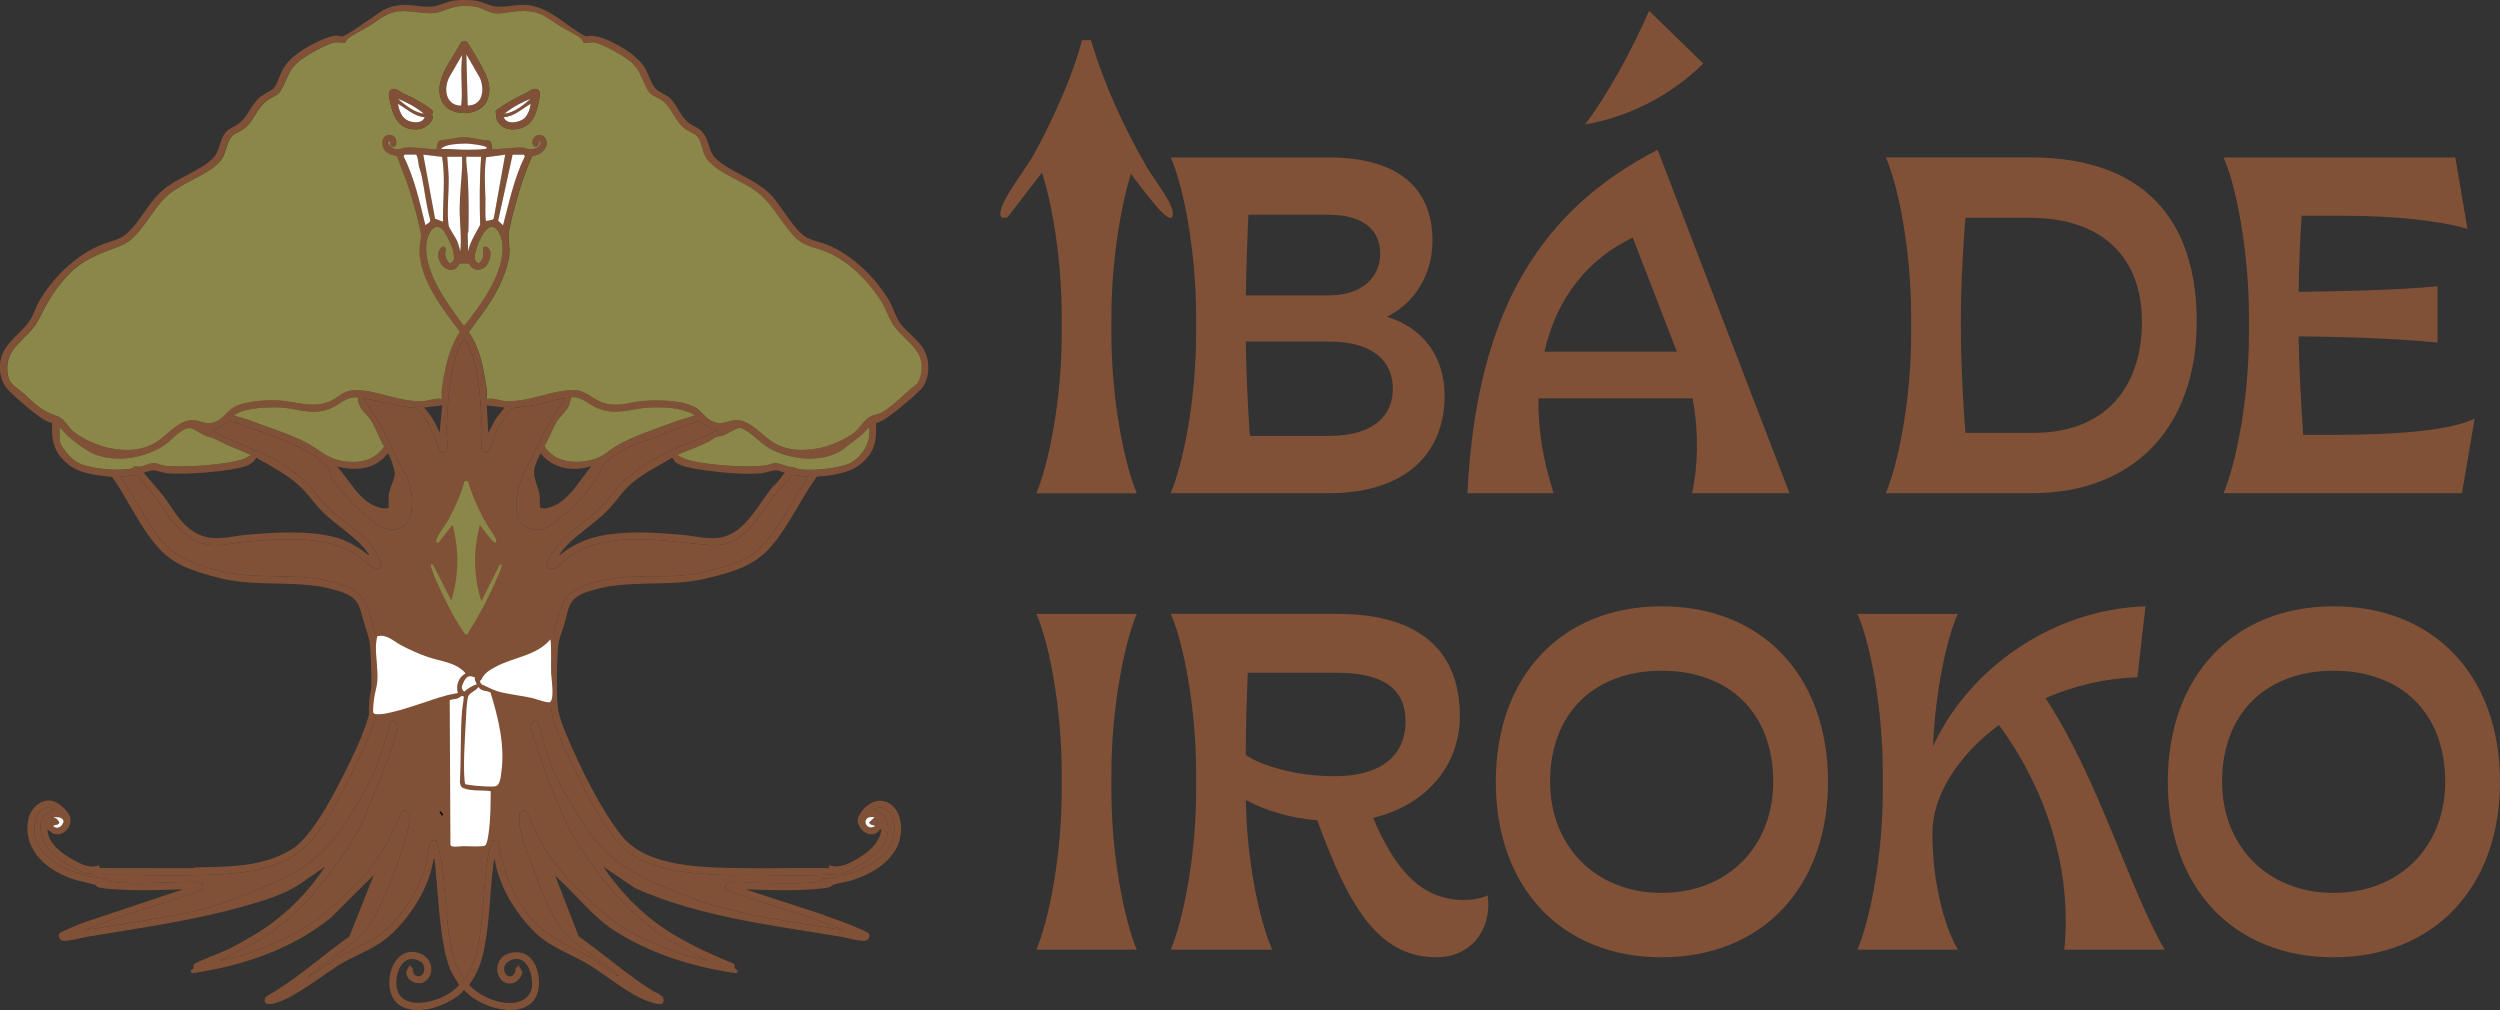
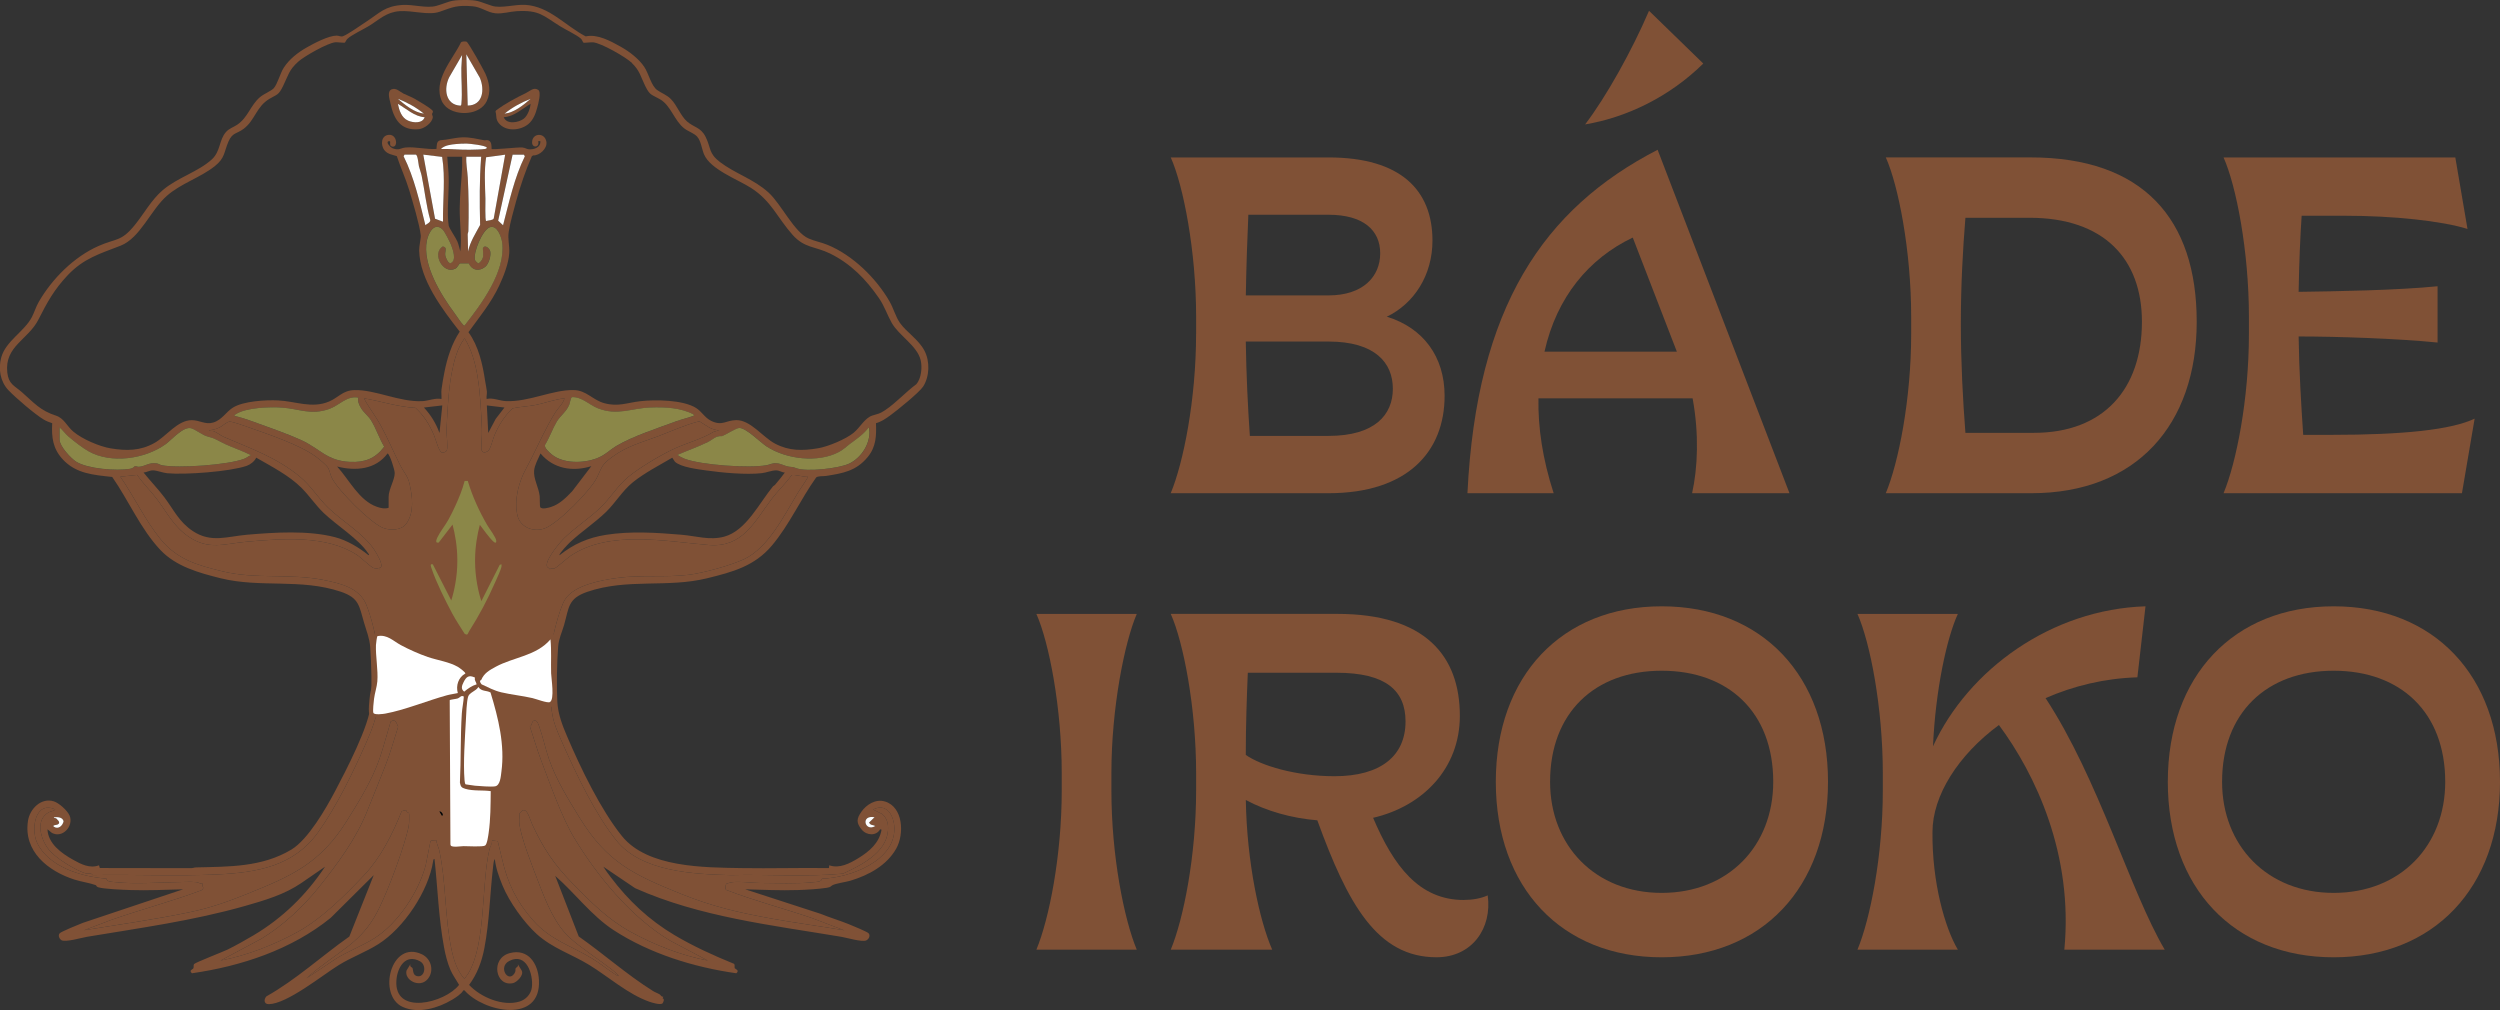
<svg xmlns="http://www.w3.org/2000/svg" width="4470" height="1806" viewBox="0 0 4470 1806" fill="none">
  <rect x="0" y="0" width="4470" height="1806" fill="#333333" stroke="none" />
  <g clip-path="url(#clip0_95_46)">
    <path d="M1199.59 177.158C1210.61 188.307 1216.86 207.061 1228.39 217.179C1240.83 228.07 1252.94 227.361 1261.58 244.632C1271.56 264.61 1266.67 274.019 1287.22 289.679C1314.61 310.559 1347.6 320.097 1374.15 344.264C1397.02 365.079 1419.89 415.153 1445.93 426.495C1456.49 431.071 1468.41 433.262 1479.05 437.58C1524.22 455.753 1566.74 497.384 1590.71 539.338C1597.54 551.196 1601.41 566.534 1609.14 577.425C1621.45 594.632 1642.45 606.941 1653.02 627.241C1662.88 646.123 1662.17 673.254 1650.51 691.234C1643.68 701.739 1603.21 734.541 1591.23 743.112C1583.43 748.655 1575.7 754.132 1566.23 756.646C1567.13 779.395 1566.48 798.857 1551.54 817.095C1531.11 842.035 1507.2 846.288 1476.86 850.993C1472.22 851.702 1462.81 850.8 1459.33 853.635C1431.3 893.011 1411.58 937.993 1380.4 975.178C1349.21 1012.36 1309.78 1022.74 1264.54 1033.89C1193.21 1051.54 1121.82 1033.63 1050.17 1058.18C1015.05 1070.23 1017.56 1086.35 1008.54 1117.6C1004.61 1131.2 999.197 1141.25 997.973 1156.27C995.782 1183.98 994.944 1226.9 996.491 1254.67C997.715 1276.91 1005.38 1296.56 1014.02 1316.74C1037.92 1372.8 1074.14 1448.07 1112.22 1495.12C1157.9 1551.44 1258.94 1550.99 1325.43 1552.15C1377.63 1553.05 1429.88 1551.38 1482.07 1552.15L1482.72 1547.13C1500.89 1553.63 1519.51 1543.71 1534.91 1534.3C1554.37 1522.31 1572.22 1507.23 1576.21 1483.39L1573.7 1482.74C1566.81 1494.99 1549.67 1494.15 1540.78 1483.39C1530.66 1471.08 1531.37 1463.93 1540.32 1451.23C1549.28 1438.54 1565.71 1428.1 1582.27 1433.06C1615.13 1442.98 1617 1491.44 1602.5 1517.22C1585.36 1547.64 1553.08 1564.78 1520.93 1574.58C1512.23 1577.22 1495.74 1579.22 1488.84 1582.57C1485.1 1584.37 1486.2 1586.18 1478.21 1587.4C1462.81 1589.79 1442.38 1590.88 1426.66 1591.4C1395.28 1592.49 1363.77 1590.82 1332.52 1590.11L1467.32 1633.93C1484.01 1640.76 1501.41 1645.85 1518.09 1652.62C1523.57 1654.81 1550.89 1666.09 1553.08 1668.73C1556.76 1673.11 1553.28 1679.62 1548.57 1681.56C1541.03 1684.71 1514.03 1676.66 1504.5 1675.05C1380.59 1654.3 1250.88 1639.54 1135.61 1588.05L1078.71 1549.64C1082.77 1556.08 1087.47 1562.33 1092.05 1568.46C1123.75 1610.41 1160.48 1644.95 1205.84 1671.89C1239.86 1692.06 1275.69 1708.37 1312.29 1723.25C1314.67 1725.25 1312.67 1729.31 1313.77 1731.24C1314.48 1732.47 1323.05 1734.85 1316.54 1740.2C1240.57 1729.44 1161.7 1705.08 1097.14 1663.06C1057.83 1637.48 1027.94 1596.81 992.754 1566.07L1034.77 1674.34C1079.87 1705.98 1120.85 1742.71 1167.63 1771.97C1171.17 1774.23 1176.2 1775.84 1180 1778.29C1181.48 1779.26 1182.19 1782.61 1185.99 1782.03L1184.71 1785.06C1188.51 1786.02 1186.57 1791.11 1184.71 1794.01C1180.78 1797.36 1166.08 1792.85 1161.12 1791.11C1123.36 1777.97 1087.6 1746.19 1053.77 1725.44C1022.39 1706.17 987.857 1695.54 959.892 1670.28C936.631 1649.21 910.728 1612.79 898.678 1583.73C892.493 1568.84 886.307 1551.7 884.76 1535.78C882.376 1539.46 882.118 1545.9 881.603 1550.28C875.933 1598.42 875.224 1647.4 866.074 1695.15C861.499 1719.13 853.38 1741.36 838.754 1761.02C859.437 1783.12 898.872 1799.81 928.898 1790.79C940.432 1787.31 949.711 1777.19 951.064 1764.95C953.642 1741.68 941.012 1702.5 910.599 1718.16C890.173 1728.6 908.021 1757.54 919.491 1740.97C922.841 1736.14 920.973 1735.11 922.004 1731.18C922.326 1729.95 927.674 1728.79 925.805 1723.96L932.764 1735.3C937.339 1743.42 924.13 1756.25 917.3 1757.8C885.856 1764.95 876.126 1713.39 911.63 1704.11C944.621 1695.54 962.083 1723.06 963.629 1752.38C967.817 1830.94 864.914 1810.12 830.377 1770.68H828.508C824.771 1777.39 814.977 1783.57 808.211 1787.63C783.275 1802.52 747.835 1813.09 719.935 1800.33C674.186 1779.45 698.994 1679.62 754.537 1706.37C771.225 1714.42 776.702 1736.08 764.846 1750.45C750.477 1767.72 722.255 1752.25 726.894 1735.24L733.853 1723.9C732.307 1729.05 736.495 1729.25 737.333 1730.53C739.072 1733.24 737.461 1742.91 744.871 1745.1C759.305 1749.42 764.009 1725.89 750.993 1718.81C724.961 1704.5 710.527 1729.76 708.788 1752.45C703.826 1816.89 796.162 1792.98 820.841 1760.95C815.621 1751.67 809.629 1743.94 805.312 1733.95C799.964 1721.45 796.355 1707.01 793.907 1693.61C784.241 1641.99 782.63 1587.92 776.896 1535.72C774.447 1536.23 774.641 1538.23 774.383 1540.1C766.071 1593.46 721.997 1659.52 676.248 1688.26C654.018 1702.24 628.308 1711.65 606.014 1725.38C576.824 1743.3 513.356 1795.04 480.558 1795.43C471.408 1795.56 471.602 1786.41 476.434 1781.45C529.851 1751.35 574.698 1709.65 624.635 1674.53L668.258 1564.72L591.258 1641.15C521.475 1697.73 431.652 1727.51 343.247 1740.2C336.996 1734.98 344.407 1733.43 345.631 1731.5C346.984 1729.31 345.502 1725.89 346.855 1723.9C348.659 1721.13 398.532 1701.92 406.715 1697.93C421.6 1690.58 438.869 1680.91 453.173 1672.41C505.366 1641.47 547.635 1600.1 581.142 1549.7L538.872 1578.77C508.781 1599.45 473.213 1609.83 438.418 1619.75C345.631 1646.24 250.331 1659.19 155.289 1675.05C146.333 1676.53 116.177 1685.42 109.669 1680.91C105.996 1678.33 103.354 1672.73 106.705 1668.73C109.089 1665.83 141.822 1652.49 148.008 1650.11L327.331 1590.11C296.145 1590.82 264.571 1592.49 233.191 1591.4C220.626 1590.95 185.316 1589.72 175.2 1586.31C171.978 1585.21 172.493 1583.02 171.011 1582.51C159.477 1578.45 145.237 1576.58 133.123 1572.71C86.021 1557.63 41.496 1522.25 50.066 1467.47C53.353 1446.2 73.585 1425.71 96.202 1432.8C105.61 1435.76 120.881 1449.49 124.618 1458.71C131.899 1476.75 111.989 1499.44 92.851 1489.25L84.861 1482.74C86.021 1508.65 109.991 1525.67 130.739 1537.27C144.722 1545.13 160.831 1553.44 177.004 1547.13L178.486 1552.02L340.605 1552.28C344.02 1552.54 347.242 1550.99 350.592 1550.93C409.422 1549.51 468.38 1550.61 520.83 1519.16C550.857 1501.11 582.688 1445.88 599.248 1414.43C618.707 1377.44 660.461 1297.72 663.168 1258.61C665.165 1229.35 664.07 1185.78 661.879 1156.33C660.783 1141.9 655.178 1127.53 651.118 1113.99C642.033 1083.38 642.613 1069.07 608.784 1057.8C537.197 1033.95 465.416 1051.61 394.086 1033.82C355.232 1024.09 314.766 1012.94 286.737 983.298C251.426 945.92 229.97 894.815 200.652 852.797C167.339 849.124 135.701 847.126 111.86 820.962C94.462 801.95 91.949 781.779 93.367 756.71C88.148 755.035 82.606 752.843 77.902 750.008C62.116 740.47 28.481 711.663 15.207 697.808C0.451 682.47 -3.415 659.527 2.191 639.227C10.374 609.454 43.623 592.956 57.154 566.663C61.536 558.156 64.307 548.489 69.332 539.725C93.238 498.351 132.415 459.04 176.424 439.706C208.126 425.786 216.503 432.36 240.601 402.844C257.612 382.028 270.435 357.475 291.183 339.817C317.344 317.584 354.909 306.95 378.944 284.846C394.473 270.539 391.444 250.368 404.138 235.932C409.679 229.616 418.12 227.103 424.306 222.914C443.572 209.703 447.761 188.372 464.772 173.743C471.408 168.007 485.584 162.401 489.644 157.567C496.28 149.769 500.855 131.467 507.17 121.414C517.028 105.818 532.88 93.638 548.731 84.68C562.069 77.14 587.134 63.865 601.954 63.671C605.82 63.671 609.557 66.185 613.295 64.767C622.445 61.287 645.577 44.789 655.306 38.473C678.761 23.2 687.911 11.02 719.162 8.893C738.75 7.54 762.913 15.402 780.118 10.504C803.379 3.866 802.605 0.129 829.41 -0C856.215 -0.129 855.442 2.706 879.541 10.375C895.908 15.531 920.522 7.54 939.337 8.7C982.444 11.406 1010.8 46.142 1047.27 65.089C1068.21 60.32 1092.24 73.66 1110.48 83.907C1125.36 92.285 1142.31 105.238 1151.91 119.545C1159.83 131.338 1164.34 153.249 1174.91 160.918C1182.77 166.654 1191.99 169.425 1199.66 177.223L1199.59 177.158ZM1130.13 112.714C1118.98 102.016 1075.1 77.011 1060.48 75.658C1057 75.336 1044.24 76.882 1043.4 76.367C1041.98 75.465 1041.02 71.082 1038.31 68.762C1030.26 61.931 1011.96 53.425 1001.84 47.109C970.91 27.904 964.531 17.658 924.001 19.978C911.243 20.751 899.065 24.94 886.178 23.78C871.358 22.491 860.533 12.373 844.553 11.149C816.91 8.958 810.144 12.566 786.11 21.009C766.328 27.969 737.397 18.302 714.329 19.978C690.617 21.718 678.374 34.929 659.817 46.336C650.023 52.329 628.115 62.705 621.091 69.471C618.836 71.662 617.612 75.594 616.516 76.302C615.743 76.818 602.921 75.271 599.441 75.594C585.845 76.818 543.898 100.598 533.137 110.329C515.998 125.796 515.482 135.012 506.075 153.958C497.891 170.392 496.023 168.329 481.976 176.578C458.199 190.627 456.202 214.73 435.776 230.196C423.404 239.541 415.607 236.577 408.391 253.332C400.143 272.601 402.463 282.461 383.97 297.155C357.616 318.035 323.787 327.701 298.206 350.257C269.404 375.648 250.653 425.657 215.536 439.32C178.55 453.755 149.554 461.811 120.816 492.358C96.266 518.458 84.475 540.434 68.624 571.56C50.453 607.327 7.926 619.056 13.016 665.908C15.336 687.11 25.774 689.494 39.37 701.417C60.763 720.17 71.846 734.09 99.939 743.112C114.631 747.817 119.463 761.866 130.868 771.532C146.461 784.873 177.713 798.341 197.945 801.693C226.426 806.333 250.653 806.268 276.298 791.961C297.562 780.039 317.215 751.297 342.989 751.232C356.843 751.232 367.152 759.739 381.263 755.486C397.243 750.717 404.138 736.152 417.218 728.354C436.098 717.141 475.146 714.885 497.054 715.917C528.434 717.399 557.687 730.997 588.552 717.85C605.176 710.761 612.779 698.065 633.592 697.485C671.093 696.519 713.556 718.946 754.666 717.27C766.135 716.819 778.184 711.083 789.332 713.403C789.783 707.925 788.687 701.803 789.396 696.39C790.62 686.852 792.747 674.93 794.68 665.07C799.706 639.807 807.76 614.481 822 592.956C790.878 552.936 750.606 500.542 749.446 447.633C749.253 440.157 752.797 425.786 752.346 421.146C750.477 402.328 737.526 359.473 731.598 339.753C725.67 320.032 716.198 299.539 709.497 279.174C701.571 276.532 693.323 275.823 687.589 268.863C680.114 259.777 681.081 241.99 695.385 241.088C710.527 240.057 712.074 264.997 700.862 262.032C694.032 260.228 700.798 251.27 695.192 252.43C688.748 253.783 697.963 263.708 702.473 265.319C714.136 269.508 715.811 264.61 725.476 263.708C743.003 262.161 762.656 267.574 780.44 266.286C781.084 260.228 780.053 252.688 787.141 250.819C800.415 249.981 813.237 246.05 826.575 245.599C840.622 245.083 852.478 248.434 866.01 250.819C868.265 251.205 870.069 249.788 873.291 251.012C879.283 253.268 878.768 261.001 878.961 266.286C880.83 268.283 925.419 262.934 933.924 263.708C938.757 264.159 942.108 266.672 945.201 266.93C954.608 267.832 967.173 263.708 966.077 252.365H962.276C965.304 264.094 951.322 265.319 951.386 254.492C951.386 237.801 974.067 235.996 976.967 253.59C978.9 265.383 964.724 278.594 953.126 277.886L950.871 279.432C939.273 306.112 930.187 332.857 922.519 360.955C918.138 377.066 912.274 397.624 909.697 413.8C907.377 428.106 911.372 438.482 910.534 452.531C909.375 471.284 900.611 493.453 892.686 510.467C878.381 541.336 857.311 566.598 837.594 593.987C855.636 618.541 862.981 651.407 867.427 681.245C868.329 687.045 870.005 694.457 870.52 699.612C870.971 703.865 869.425 708.828 870.069 713.339C881.474 710.697 893.072 716.69 904.735 717.206C945.909 718.881 988.114 696.648 1025.81 697.421C1048.49 697.872 1059.57 715.143 1080.39 720.879C1105.26 727.71 1121.3 720.041 1144.89 717.334C1171.75 714.241 1221.5 714.821 1244.76 729.579C1254.75 735.895 1259.97 746.657 1271.24 752.328C1291.35 762.446 1297.98 751.361 1316.48 751.168C1342.12 750.975 1363.64 781.521 1385.74 793.186C1410.94 806.526 1434.97 806.139 1462.68 801.499C1480.72 798.47 1511.84 785.453 1526.08 773.981C1537.62 764.701 1546.06 747.495 1559.59 743.048C1570.61 739.439 1572.16 740.406 1582.72 733.317C1602.76 719.848 1619.13 701.159 1638.52 686.852C1647.29 676.541 1649.28 656.627 1646.13 643.867C1639.75 617.896 1607.34 600.238 1594.26 577.038C1585.88 562.151 1581.82 547.909 1571.45 532.894C1548.31 499.318 1521.19 471.542 1484.27 453.369C1457.59 440.222 1438.71 444.153 1416.93 419.664C1390 389.439 1379.11 359.086 1342.77 335.95C1318.6 320.548 1270.28 303.083 1258.81 275.952C1254.68 266.286 1253.52 252.043 1246.37 244.181C1240.76 237.994 1230.13 234.901 1223.24 229.423C1205.39 215.31 1199.53 188.758 1180.32 177.61C1164.8 168.587 1162.28 171.423 1153.26 152.927C1145.27 136.558 1144.11 126.505 1129.74 112.649L1130.13 112.714ZM870.456 263.901C867.814 260.099 840.364 257.005 834.501 256.812C829.539 256.683 820.518 257.07 815.557 257.586C806.472 258.488 794.873 259.712 788.365 266.414C805.892 266.028 823.225 268.154 840.815 267.768C847.517 267.639 861.564 267.381 867.234 266.414C868.716 266.157 870.198 265.641 870.456 263.966V263.901ZM743.518 276.468H723.286L721.546 279.432C740.876 318.292 750.22 360.826 760.529 402.78C763.622 399.88 769.486 398.204 769.292 393.5C761.882 367.528 759.305 340.461 753.828 314.168C752.733 308.884 750.348 303.019 748.995 297.412C748.029 293.352 747.062 277.628 743.454 276.532L743.518 276.468ZM790.556 280.592L756.792 276.532L777.862 391.179L792.102 396.528C791.523 357.99 796.677 318.679 790.556 280.657V280.592ZM903.253 276.532L869.103 281.172C865.43 305.919 867.169 330.73 867.878 355.413C868.072 361.148 866.847 393.628 869.167 395.24C872.775 393.886 881.216 394.08 882.763 390.599L903.189 276.532H903.253ZM936.695 276.468H916.462L890.624 394.595L899.387 402.715C910.341 360.955 919.298 318.357 938.37 279.368L936.631 276.403L936.695 276.468ZM826.253 280.27H799.706C800.543 292.579 801.961 305.21 802.283 317.455C802.928 342.008 798.61 381.126 802.283 403.36C803.121 408.257 814.913 424.884 817.877 431.973C820.132 437.515 821.292 443.831 823.096 449.502C825.738 424.046 821.807 398.462 821.936 373.071C822.065 347.679 825.415 322.546 826.318 297.348C826.511 291.677 826.06 285.941 826.318 280.27H826.253ZM860.339 280.27H833.792C833.019 292.708 835.725 305.146 836.369 317.455C838.109 349.806 838.367 380.868 837.465 413.284C837.465 415.282 836.047 417.537 836.241 419.793L836.949 449.566C840.558 432.231 850.287 417.602 858.471 402.2C857.44 361.728 857.182 320.806 860.339 280.27ZM791.716 410.771C776.702 395.626 765.877 416.7 763.171 429.975C754.472 472.895 788.494 527.351 813.044 560.476C816.588 565.245 824.062 576.974 827.477 580.132C828.379 580.969 828.959 582.323 830.506 582C860.533 544.042 904.284 485.075 897.841 433.971C896.616 424.304 889.271 401.62 875.804 406.195C862.337 410.771 845.39 452.08 849.192 464.969C849.643 466.515 854.089 471.091 855.7 470.833C859.502 468.127 862.53 464.324 863.497 459.62C864.463 454.915 862.917 443.831 863.368 443.122C867.234 436.806 875.159 444.218 876.384 449.115C878.381 456.849 873.742 472.315 867.234 477.213C856.022 485.72 844.166 483.529 837.916 470.898H822.967C820.261 471.155 818.779 477.922 813.624 480.435C792.102 491.069 771.612 453.175 791.394 440.544C800.479 441.962 795.131 449.051 795.969 456.204C796.42 459.749 801.446 472.251 805.956 470.253C816.652 465.484 809.564 445.829 806.536 438.031C804.41 432.617 795.195 414.251 791.587 410.642L791.716 410.771ZM872.518 806.462C867.169 809.813 862.723 810.264 860.597 803.562C860.597 791.446 862.144 779.395 861.628 767.15C860.404 737.312 858.728 701.932 853.767 672.674C849.772 649.152 843.264 625.307 830.635 604.878C817.748 621.892 811.691 645.672 807.696 666.552C801.574 698.517 799.964 735.701 798.417 768.375C798.031 776.881 801.446 799.63 798.804 805.366C797.515 808.137 792.296 810.006 789.912 809.039C784.499 806.977 778.958 785.259 776.38 779.137C768.326 759.868 758.403 743.435 742.874 729.257C711.301 727.517 681.596 717.463 650.732 712.179C659.43 728.677 670.9 742.919 679.985 759.288C693.452 783.648 703.633 808.202 716.133 833.013C722.061 844.677 728.956 850.606 732.242 864.913C737.59 888.306 741.005 915.889 726.507 936.318C717.938 948.433 697.64 948.885 684.882 943.858C662.33 934.9 604.403 876.706 593.449 854.666C590.678 848.995 589.518 842.228 587.005 837.137C584.492 832.046 570.123 820.382 564.775 816.45C535.715 795.119 479.527 776.366 444.281 763.928C437.387 761.479 417.283 754.261 411.226 753.875C405.813 753.552 398.468 761.415 392.733 764.186C386.998 766.957 380.426 769.084 374.176 769.019C374.755 771.275 379.266 770.05 381.779 770.888C387.063 772.628 394.666 778.815 400.401 781.264C449.114 802.337 494.09 817.546 536.359 852.411C555.754 868.393 568.899 890.562 586.941 907.962C611.877 932 650.023 954.04 668.902 982.589C672.962 988.711 683.658 1006.24 681.725 1012.88C680.372 1017.52 675.604 1013.26 678.503 1017.84C675.088 1015.91 670.642 1016.81 667.678 1015.46C661.299 1012.56 645.963 997.218 637.973 991.998C582.946 956.424 504.593 963.062 441.704 968.54C401.625 972.02 373.209 984.587 336.352 958.938C309.934 940.571 298.593 916.147 279.971 891.593C268.953 877.093 255.421 864.397 245.37 849.124L215.085 852.346C240.472 888.693 258.965 929.551 287.124 964.094C316.828 1000.5 353.299 1010.69 397.63 1021.51C457.877 1036.27 518.446 1024.8 579.015 1037.11C607.689 1042.91 642.097 1050.64 654.533 1080.29C662.91 1100.14 673.606 1141.06 674.701 1162.33C676.119 1190.75 677.923 1230.51 675.926 1258.41C674.25 1282.06 663.748 1307.46 654.276 1328.98C631.337 1381.05 602.083 1441.37 569.157 1487.58C525.534 1548.74 460.068 1560.08 388.738 1563.49C314.702 1567.04 239.699 1563.24 165.405 1564.65C163.344 1560.08 158.06 1563.04 153.098 1561.56C134.992 1556.21 99.424 1534.11 87.568 1519.48C72.812 1501.3 61.922 1465.28 87.89 1452.07C91.24 1450.33 96.589 1450.26 98.844 1447.24C62.889 1431.19 55.028 1481.65 65.982 1505.94C85.699 1549.7 146.268 1567.94 190.277 1570.91C190.729 1577.16 201.167 1576.71 206.773 1577.29C242.792 1581.09 280.487 1577.8 316.57 1577.29C326.687 1577.16 341.185 1576.19 350.786 1577.29C355.425 1577.8 358.002 1580.7 362.706 1579.93C359.42 1586.44 367.797 1586.18 360.064 1591.85C306.776 1611.83 251.298 1626.33 197.559 1645.27L150.521 1663.25C213.281 1653.01 276.492 1644.11 338.736 1631.1C376.109 1623.3 406.973 1612.34 442.219 1598.17C522.183 1566.01 572.765 1543.39 620.06 1467.86C641.904 1432.93 665.358 1394.91 678.761 1356.05C686.171 1334.46 691.841 1312.1 698.543 1290.25C707.499 1284.26 708.788 1292.89 711.881 1299.53C704.599 1322.66 697.898 1346.32 689.071 1368.87C678.503 1395.87 667.356 1423.07 656.595 1450.07C636.685 1499.82 604.145 1543.58 571.025 1585.21C542.545 1620.91 506.977 1654.17 467.929 1678.14L394.279 1717.52C441.961 1708.3 490.288 1689.35 532.751 1665.96C575.214 1642.57 616.774 1601.19 650.603 1565.3C680.952 1533.01 701.184 1492.6 717.68 1451.81C717.809 1449.43 725.734 1448.46 726.185 1448.72C726.636 1449.04 726.83 1450.91 727.603 1451.68C728.827 1452.84 731.147 1453.36 731.405 1454.39C731.984 1456.64 731.662 1468.89 731.405 1471.85C730.889 1478.3 728.505 1487.32 726.765 1493.7C715.811 1532.56 696.03 1585.99 678.632 1622.4C651.312 1679.56 617.483 1693.99 569.93 1730.86C562.52 1736.59 555.045 1742.52 548.344 1749.03L600.279 1714.49C622.38 1700.63 647.381 1691.42 669.482 1677.56C711.301 1651.33 748.802 1594.56 761.174 1547L769.55 1504.85C771.225 1500.27 777.218 1504.85 780.633 1502.72C780.311 1509.1 783.919 1513.74 785.337 1520.19C797.902 1577.09 794.938 1641.41 807.76 1699.86C811.691 1717.65 818.134 1736.72 830.506 1750.32C832.568 1746.71 835.596 1743.42 837.723 1739.88C869.231 1685.94 860.404 1581.73 874.966 1519.41C876.384 1513.36 880.314 1508.27 879.219 1502.79L889.979 1504.01C892.557 1514.84 895.328 1525.73 897.841 1536.56C907.828 1579.61 923.55 1611.96 953.062 1645.53C984.184 1680.85 1020.72 1690.64 1058.93 1713.91C1072.59 1722.22 1085.15 1732.6 1098.56 1741.23C1100.81 1742.71 1103.9 1744.84 1106.55 1745.23C1103.2 1740.97 1098.11 1736.66 1093.79 1733.37C1070.27 1715.2 1042.56 1697.6 1020.4 1678.27C992.496 1653.91 976.001 1611.96 962.856 1577.61C953.126 1552.09 930.316 1495.38 928.447 1470.56C928.061 1464.89 929.607 1459.67 928.447 1454.32C933.087 1451.88 933.409 1446.2 939.466 1449.49C944.298 1452.13 949.26 1469.08 951.966 1474.88C972.006 1517.8 990.563 1545.64 1023.62 1579.41C1056.67 1613.18 1086.44 1643.53 1127.17 1665.96C1169.63 1689.35 1218.02 1708.3 1265.64 1717.52L1198.3 1681.94C1128.84 1640.63 1067.63 1566.2 1026.39 1497.7C1004.29 1460.96 983.217 1400.9 967.56 1359.53C960.021 1339.61 954.221 1318.99 947.391 1298.82C952.417 1297.27 949.647 1287.99 956.606 1288.38C960.987 1288.64 963.049 1295.98 964.338 1299.59C970.91 1318.15 975.227 1339.03 981.8 1357.92C994.493 1394.46 1016.14 1429.38 1036.51 1462.38C1085.54 1541.97 1133.54 1564.27 1217.63 1598.23C1274.14 1621.04 1321.57 1632 1381.49 1642.76C1423.95 1650.43 1466.8 1656.1 1509.33 1663.32L1451.21 1641.28C1400.76 1624.07 1348.69 1610.47 1299.08 1591.4C1295.28 1590.43 1297.73 1581.15 1298.69 1580.19C1299.08 1579.8 1307.71 1577.54 1309.13 1577.35C1324.66 1575.67 1342.83 1578.57 1358.42 1578.77C1388.58 1579.03 1423.63 1580.57 1453.14 1577.48C1458.75 1576.9 1469.19 1577.35 1469.64 1571.1C1519.51 1569.81 1603.86 1538.62 1598.96 1477.14C1597.28 1456.26 1583.95 1435.57 1561.14 1447.43L1577.57 1455.61C1586.72 1463.93 1588.72 1473.85 1587.62 1485.9C1584.14 1525.41 1538.58 1547.58 1507.2 1562.08C1441.29 1568.39 1373.18 1562.98 1306.68 1564.78C1240.44 1563.04 1147.14 1558.85 1102.16 1502.85C1064.21 1455.61 1031.35 1386.34 1006.54 1330.72C1001 1318.28 994.558 1303.91 990.692 1290.96C980.704 1257.45 983.153 1196.29 985.537 1160.07C986.826 1140.8 1000.29 1088.34 1010.02 1072.3C1025.94 1046.07 1076.07 1037.04 1104.81 1033.24C1146.5 1027.7 1188.89 1032.79 1230.78 1027.83C1256.74 1024.8 1306.68 1010.94 1330.33 999.86C1373.57 979.56 1401.79 922.333 1425.5 882.893C1431.69 872.582 1439.03 862.98 1444.96 852.475C1438.84 853.635 1418.93 847.32 1415.26 849.833C1404.49 864.977 1390.45 877.866 1379.37 892.624C1348.82 933.224 1327.62 979.625 1267.05 974.469C1188.89 967.831 1089.92 947.66 1020.78 993.416C1013.7 998.056 996.491 1014.3 991.272 1016.36C989.21 1017.2 985.73 1014.62 983.346 1017.9C980.189 1013.91 976.516 1015 977.934 1007.53C980.253 995.478 1000.16 970.538 1009.25 961.709C1028.97 942.698 1053.97 926.522 1073.75 907.447C1091.47 890.369 1104.81 867.877 1123.62 852.475C1143.53 836.235 1179.16 814.968 1202.43 803.755C1225.69 792.541 1252.94 785.968 1275.75 772.241L1285.87 769.084C1271.82 769.47 1261.71 759.739 1250.43 753.23C1225.04 759.61 1201.52 770.566 1177.23 779.781C1148.17 790.801 1120.98 797.633 1095.27 816.579C1075.81 830.886 1077.29 833.142 1067.63 853.313C1056.48 876.577 997.586 936.382 973.552 944.889C953.448 952.042 929.8 942.762 925.032 920.98C918.911 893.269 927.61 861.626 940.754 837.588C954.608 812.197 966.851 783.841 981.091 757.87C984.764 751.103 989.081 743.563 993.14 737.055C998.037 729.257 1006.54 722.168 1009.38 712.243C990.821 714.112 973.552 721.137 955.317 724.488C942.494 726.872 929.478 727.259 916.72 730.094C901.771 743.821 891.526 760.577 883.729 779.201C881.087 785.517 876.964 803.69 872.518 806.462ZM640.615 710.954C620.189 707.152 606.336 725.132 588.423 731.383C555.754 742.726 535.586 731.061 504.657 728.87C483.136 727.323 439.126 728.548 421.278 740.986C420.182 741.759 418.958 740.792 419.602 743.821C430.299 746.141 440.866 749.621 451.111 753.359C478.496 763.348 511.68 774.755 537.906 786.548C572.314 802.015 584.17 824.055 626.117 825.924C652.407 827.084 671.222 819.866 687.009 798.793C678.117 784.035 672.253 765.41 663.103 751.039C658.399 743.628 650.281 737.699 645.448 729.579C642.226 724.101 639.069 717.27 640.68 711.019L640.615 710.954ZM1240.44 741.308C1217.37 728.87 1188.57 727.774 1162.73 728.741C1128.39 729.966 1104.36 743.886 1069.11 730.159C1053.19 723.972 1040.69 709.408 1022.59 710.181C1020.33 711.405 1019.11 720.557 1017.75 723.843C1012.6 736.539 1001.9 743.112 995.267 754.39C987.728 767.15 982.766 782.037 974.97 794.733C971.555 800.21 982.38 809.233 986.632 812.713C1009.51 831.595 1054.55 828.824 1078.65 813.808C1086.25 809.039 1093.59 802.53 1101.65 797.697C1130.52 780.297 1176.27 765.475 1208.93 753.424C1218.66 749.815 1228.97 747.559 1238.7 744.079C1240.44 743.435 1240.83 744.466 1240.44 741.437V741.308ZM790.878 724.874L758.016 728.677C770.194 741.823 779.731 757.161 785.788 774.11L790.814 724.874H790.878ZM902.029 728.677L870.456 724.874L872.969 774.11L886.307 748.977L901.964 728.677H902.029ZM106.447 763.992V786.097C106.447 797.762 126.615 819.544 136.345 825.666C156.9 838.491 208.19 842.293 231.903 838.362C239.313 837.137 239.699 833.98 241.052 833.593C242.599 833.142 245.692 834.882 248.334 834.688C259.352 833.98 266.053 826.568 279.971 828.566C283.58 829.082 286.286 831.337 289.25 831.917C319.406 837.653 408.842 831.337 437.129 820.124C440.866 818.642 444.668 815.29 448.663 813.937C433.971 806.204 417.669 801.306 402.72 794.153C387.771 786.999 386.225 784.357 369.987 780.168C363.093 778.364 349.561 768.375 342.473 765.99C328.169 761.221 306.905 786.548 296.145 794.281C258.965 820.897 198.59 829.919 157.802 806.719C147.686 800.984 131.19 788.159 122.234 780.426C116.435 775.399 112.118 769.084 106.383 764.057L106.447 763.992ZM1211.38 813.293C1214.22 815.742 1220.6 818.899 1224.01 820.188C1254.04 831.659 1339.09 837.46 1370.8 831.853C1377.43 830.693 1380.27 827.793 1388.9 828.373C1396.44 828.888 1404.04 833.593 1410.62 834.495C1418.99 835.655 1415.84 834.237 1424.21 837.266C1442.9 843.968 1499.6 837.717 1518.29 829.082C1541.1 818.513 1559.27 789.384 1553.66 764.057C1544 776.752 1532.21 784.615 1519.71 793.83C1513.2 798.599 1507.59 804.206 1500.05 808.266C1462.55 828.179 1405.85 821.155 1370.99 798.406C1359.13 790.673 1334.32 764.959 1321.95 765.281C1316.22 765.41 1297.79 777.461 1291.15 779.91C1280.07 778.75 1274.34 786.226 1266.15 790.286C1248.5 798.986 1229.55 805.43 1211.58 813.357L1211.38 813.293ZM694.87 907.962V888.371C694.87 874.838 705.953 857.76 705.759 845.644C705.695 840.102 697.189 812.648 693.001 810.715C671.415 839.844 635.654 842.486 602.727 834.108C624.313 857.566 641.84 894.815 673.542 906.029C680.565 908.542 687.653 910.153 694.934 907.962H694.87ZM1057.32 833.464C1024.07 843.968 989.339 838.297 966.4 810.715C962.469 820.317 955.897 831.079 954.995 841.584C953.706 856.406 963.242 871.164 964.982 887.275C965.369 891.013 964.982 905.449 965.82 906.673C968.719 911.507 981.155 907.769 985.666 906.287C1000.87 901.324 1012.54 889.402 1023.23 878.189L1057.38 833.4L1057.32 833.464ZM538.872 872.066C516.577 849.897 485.262 833.979 458.135 818.319C455.106 824.893 447.825 830.564 440.995 832.948C411.161 843.324 330.617 849.188 298.98 846.16C291.119 845.386 281.002 841.197 273.721 841.004C267.406 840.875 262.767 844.355 256.71 844.935C268.695 859.886 282.291 873.871 293.889 889.209C310.707 911.571 320.114 933.224 344.729 949.529C377.591 971.311 406.071 959.131 441.768 956.102C491.061 951.849 550.986 947.982 598.99 960.485C620.383 966.027 641.84 978.916 658.979 992.707C660.977 991.611 658.528 989.871 657.884 988.776C641.711 964.029 601.503 938.896 578.951 917.371C564.26 903.322 552.983 886.115 538.936 872.131L538.872 872.066ZM1206.74 825.473C1205.58 824.313 1202.3 818.255 1201.91 818.384C1178.71 832.046 1152.04 845.708 1131.22 862.593C1112.73 877.609 1100.42 899.069 1083.29 915.695C1063.63 934.707 1039.34 950.689 1019.43 969.314C1017.11 971.44 998.488 990.58 1000.49 992.707C1025.81 972.536 1051.45 961.387 1083.41 956.296C1126.97 949.336 1174.33 952.365 1218.34 956.102C1244.76 958.358 1268.99 966.607 1295.02 959.518C1334.26 948.884 1357.84 898.875 1382.33 869.36C1383.04 868.522 1384.71 868.135 1385.62 867.04C1391.67 859.886 1397.79 852.346 1403.33 844.935C1397.41 844.548 1393.8 841.068 1387.55 841.004C1379.94 841.004 1370.28 845.064 1362.1 846.031C1333.81 849.188 1291.22 845.193 1262.61 841.133C1248.05 839.071 1216.99 835.333 1206.74 825.537V825.473ZM104.707 1467.92C106.576 1470.82 105.996 1472.88 102.581 1474.37C101.292 1474.95 92.336 1475.46 96.266 1478.23C104.128 1483.65 112.182 1476.3 113.664 1468.31C111.473 1460.64 102.903 1460.83 96.266 1461.16C96.138 1463.35 99.037 1462.19 100.777 1463.6C100.97 1463.8 104.45 1467.66 104.643 1467.92H104.707ZM1563.71 1461.22C1537.88 1456.39 1546.38 1488.29 1564.94 1477.01C1561.01 1474.43 1556.5 1476.24 1553.92 1470.69L1563.71 1461.22Z" fill="#805136" />
-     <path d="M1130.13 112.713C1144.5 126.569 1145.66 136.622 1153.65 152.991C1162.67 171.487 1165.25 168.651 1180.71 177.674C1199.91 188.823 1205.78 215.438 1223.62 229.487C1230.52 234.965 1241.22 238.059 1246.76 244.245C1253.85 252.172 1255.07 266.35 1259.19 276.016C1270.73 303.148 1318.99 320.612 1343.15 336.015C1379.49 359.15 1390.38 389.504 1417.32 419.728C1439.1 444.153 1458.04 440.286 1484.65 453.433C1521.57 471.606 1548.7 499.318 1571.83 532.958C1582.21 547.973 1586.27 562.216 1594.64 577.102C1607.72 600.303 1640.13 617.96 1646.51 643.932C1649.67 656.692 1647.67 676.605 1638.91 686.916C1619.45 701.223 1603.15 719.976 1583.11 733.381C1572.54 740.47 1571 739.439 1559.98 743.112C1546.45 747.559 1538 764.766 1526.47 774.046C1512.23 785.517 1481.04 798.535 1463.07 801.564C1435.36 806.204 1411.32 806.59 1386.13 793.25C1364.09 781.586 1342.57 751.039 1316.86 751.232C1298.37 751.361 1291.67 762.51 1271.63 752.392C1260.35 746.721 1255.07 735.959 1245.15 729.643C1221.95 714.885 1172.14 714.37 1145.27 717.399C1121.69 720.105 1105.64 727.774 1080.77 720.943C1059.96 715.272 1048.88 697.936 1026.2 697.485C988.565 696.712 946.296 718.945 905.122 717.27C893.459 716.819 881.925 710.761 870.456 713.403C869.747 708.892 871.293 703.994 870.907 699.676C870.391 694.521 868.651 687.11 867.814 681.31C863.303 651.472 856.022 618.605 837.98 594.051C857.697 566.662 878.703 541.4 893.072 510.531C900.998 493.518 909.761 471.349 910.921 452.595C911.759 438.546 907.764 428.171 910.083 413.864C912.661 397.688 918.589 377.13 922.906 361.019C930.509 332.921 939.659 306.177 951.257 279.496L953.513 277.95C965.111 278.659 979.287 265.448 977.354 253.654C974.454 235.996 951.837 237.865 951.773 254.556C951.773 265.383 965.691 264.159 962.662 252.43H966.464C967.559 263.772 954.995 267.896 945.587 266.994C942.559 266.736 939.144 264.159 934.311 263.772C925.741 262.999 881.216 268.348 879.348 266.35C879.219 261.001 879.67 253.332 873.677 251.076C870.456 249.852 868.651 251.27 866.396 250.883C852.865 248.499 841.009 245.147 826.962 245.663C812.915 246.179 800.801 249.981 787.528 250.883C780.44 252.816 781.406 260.356 780.826 266.35C763.042 267.639 743.389 262.225 725.863 263.772C716.262 264.61 714.522 269.572 702.86 265.383C698.349 263.772 689.199 253.847 695.578 252.494C701.12 251.334 694.354 260.228 701.249 262.096C712.46 265.061 710.914 240.185 695.772 241.152C681.467 242.119 680.501 259.841 687.975 268.928C693.71 275.888 701.893 276.661 709.883 279.239C716.584 299.668 725.799 319.259 731.984 339.817C738.17 360.375 750.864 402.393 752.732 421.211C753.184 425.851 749.704 440.222 749.833 447.697C750.993 500.606 791.265 553 822.387 593.02C808.147 614.545 800.092 639.872 795.066 665.134C793.133 674.994 791.007 686.916 789.783 696.454C789.074 701.803 790.169 707.99 789.718 713.468C778.571 711.083 766.522 716.819 755.052 717.334C713.942 719.01 671.48 696.583 633.978 697.55C613.166 698.13 605.562 710.825 588.938 717.914C558.074 731.061 528.82 717.463 497.44 715.981C475.468 714.95 436.42 717.205 417.605 728.419C404.46 736.281 397.566 750.781 381.65 755.55C367.539 759.803 357.229 751.232 343.376 751.297C317.601 751.361 297.949 780.103 276.685 792.026C251.04 806.397 226.812 806.461 198.332 801.757C178.099 798.47 146.848 784.937 131.255 771.597C119.914 761.866 115.017 747.881 100.326 743.177C72.232 734.154 61.149 720.234 39.757 701.481C26.161 689.559 15.658 687.174 13.403 665.972C8.312 619.12 50.84 607.391 69.01 571.625C84.797 540.498 96.589 518.522 121.203 492.422C149.941 461.94 179.001 453.82 215.923 439.384C251.04 425.657 269.79 375.713 298.593 350.321C324.174 327.766 358.002 318.099 384.356 297.219C402.849 282.59 400.53 272.73 408.777 253.396C415.93 236.641 423.791 239.605 436.162 230.261C456.588 214.794 458.521 190.756 482.362 176.643C496.409 168.329 498.278 170.456 506.461 154.023C515.869 135.076 516.384 125.86 533.524 110.393C544.285 100.662 586.296 76.947 599.828 75.658C603.307 75.335 616.13 76.882 616.903 76.367C618.063 75.658 619.223 71.662 621.478 69.535C628.501 62.769 650.409 52.393 660.204 46.4C678.761 35.057 691.004 21.782 714.716 20.042C737.719 18.366 766.65 28.033 786.497 21.073C810.531 12.631 817.297 9.022 844.939 11.213C860.984 12.502 871.744 22.555 886.564 23.844C899.451 24.94 911.63 20.751 924.388 20.042C964.918 17.657 971.297 27.904 1002.23 47.173C1012.34 53.424 1030.64 61.995 1038.7 68.827C1041.4 71.147 1042.37 75.529 1043.79 76.431C1044.56 76.947 1057.38 75.4 1060.86 75.722C1075.49 77.076 1119.37 102.08 1130.52 112.778L1130.13 112.713ZM797.708 191.272C816.91 208.221 858.406 205.772 870.262 180.96C878.188 164.334 874.966 148.029 867.943 131.854C865.043 125.216 837.4 75.722 834.243 74.627C831.795 73.789 826.253 73.918 824.32 75.658C808.984 107.365 772.836 144.098 790.363 181.669C791.78 184.698 795.195 189.08 797.708 191.336V191.272ZM700.54 159.629C691.648 163.238 696.609 177.223 698.027 184.312C703.826 212.345 715.94 234.063 748.609 231.098C758.338 230.196 772.836 219.885 773.803 209.767C773.996 207.447 772.45 205.836 772.514 203.903C772.579 201.969 775.865 200.229 772.643 197.007C767.553 191.916 749.06 180.96 742.036 177.029C735.399 173.292 728.183 170.714 721.353 167.363C715.36 164.463 708.208 156.6 700.54 159.694V159.629ZM962.276 160.66C954.221 155.505 947.52 162.916 941.206 166.009C922.068 175.418 904.026 184.634 886.887 197.652L886.049 199.456C888.433 207.641 885.791 212.603 891.977 220.336C904.284 235.738 930.123 233.741 944.363 222.205C953.835 214.536 957.701 203.323 960.794 191.916C962.469 185.729 968.268 164.527 962.34 160.725L962.276 160.66Z" fill="#8B8748" />
    <path d="M872.518 806.462C876.964 803.691 881.087 785.517 883.729 779.202C891.526 760.577 901.707 743.821 916.72 730.095C929.478 727.259 942.494 726.808 955.317 724.488C973.552 721.137 990.821 714.177 1009.38 712.243C1006.54 722.168 998.102 729.257 993.14 737.055C989.081 743.499 984.764 751.104 981.091 757.87C966.851 783.842 954.608 812.197 940.754 837.588C927.61 861.626 918.911 893.269 925.032 920.98C929.865 942.762 953.448 952.042 973.552 944.889C997.586 936.382 1056.48 876.578 1067.63 853.313C1077.29 833.142 1075.88 830.886 1095.27 816.579C1120.92 797.633 1148.11 790.802 1177.23 779.782C1201.52 770.566 1225.04 759.61 1250.43 753.23C1261.71 759.739 1271.82 769.47 1285.87 769.084L1275.75 772.241C1252.94 785.968 1226.52 792.219 1202.43 803.755C1178.33 815.291 1143.53 836.235 1123.62 852.475C1104.81 867.813 1091.53 890.369 1073.75 907.447C1053.97 926.522 1028.97 942.698 1009.25 961.709C1000.1 970.538 980.253 995.478 977.934 1007.53C976.516 1015 980.189 1013.91 983.346 1017.9C985.666 1014.62 989.145 1017.2 991.272 1016.36C996.491 1014.3 1013.7 998.056 1020.78 993.416C1089.99 947.66 1188.96 967.831 1267.05 974.469C1327.62 979.625 1348.82 933.224 1379.37 892.624C1390.45 877.866 1404.49 864.977 1415.26 849.833C1418.99 847.32 1438.84 853.635 1444.96 852.475C1439.03 862.915 1431.69 872.582 1425.5 882.893C1401.79 922.333 1373.5 979.56 1330.33 999.86C1306.68 1010.94 1256.74 1024.8 1230.78 1027.83C1188.96 1032.73 1146.5 1027.7 1104.81 1033.24C1076.07 1037.05 1025.94 1046.07 1010.02 1072.3C1000.29 1088.34 986.826 1140.8 985.537 1160.07C983.153 1196.29 980.704 1257.45 990.692 1290.96C994.558 1303.91 1001 1318.28 1006.54 1330.72C1031.35 1386.27 1064.21 1455.55 1102.16 1502.85C1147.14 1558.85 1240.44 1563.04 1306.68 1564.78C1373.11 1562.98 1441.29 1568.39 1507.2 1562.08C1538.58 1547.58 1584.14 1525.41 1587.62 1485.9C1588.65 1473.85 1586.72 1463.93 1577.57 1455.61L1561.14 1447.43C1584.01 1435.57 1597.35 1456.19 1598.96 1477.14C1603.86 1538.68 1519.51 1569.81 1469.64 1571.1C1469.19 1577.35 1458.75 1576.9 1453.14 1577.48C1423.57 1580.64 1388.51 1579.09 1358.42 1578.77C1342.83 1578.64 1324.66 1575.67 1309.13 1577.35C1307.71 1577.48 1299.08 1579.8 1298.69 1580.19C1297.73 1581.15 1295.28 1590.43 1299.08 1591.4C1348.69 1610.54 1400.76 1624.14 1451.21 1641.28L1509.33 1663.32C1466.8 1656.1 1423.95 1650.43 1381.49 1642.76C1321.57 1632 1274.14 1621.04 1217.63 1598.23C1133.54 1564.27 1085.48 1541.97 1036.51 1462.38C1016.21 1429.38 994.558 1394.46 981.8 1357.92C975.227 1339.03 970.91 1318.22 964.338 1299.59C963.049 1296.05 960.987 1288.64 956.606 1288.38C949.647 1287.99 952.417 1297.27 947.391 1298.82C954.221 1318.99 959.956 1339.61 967.56 1359.53C983.282 1400.9 1004.29 1460.96 1026.39 1497.7C1067.63 1566.2 1128.78 1640.63 1198.3 1681.94L1265.64 1717.52C1218.02 1708.3 1169.63 1689.36 1127.17 1665.96C1086.51 1643.53 1055.9 1612.41 1023.62 1579.41C991.336 1546.42 972.006 1517.74 951.966 1474.88C949.26 1469.08 944.298 1452.13 939.466 1449.49C933.409 1446.2 933.151 1451.88 928.447 1454.32C929.607 1459.67 928.061 1464.89 928.447 1470.56C930.252 1495.38 953.062 1552.09 962.856 1577.61C975.936 1611.96 992.432 1653.91 1020.4 1678.27C1042.56 1697.6 1070.27 1715.2 1093.79 1733.37C1098.04 1736.66 1103.2 1740.98 1106.55 1745.23C1103.9 1744.78 1100.81 1742.65 1098.56 1741.23C1085.15 1732.6 1072.59 1722.22 1058.93 1713.91C1020.72 1690.64 984.184 1680.85 953.062 1645.53C923.55 1612.02 907.828 1579.61 897.841 1536.56C895.328 1525.73 892.492 1514.84 889.98 1504.01L879.219 1502.79C880.379 1508.27 876.384 1513.36 874.966 1519.41C860.404 1581.73 869.231 1685.94 837.723 1739.88C835.661 1743.42 832.632 1746.71 830.506 1750.32C818.07 1736.72 811.626 1717.65 807.76 1699.86C794.938 1641.41 797.902 1577.16 785.337 1520.19C783.919 1513.74 780.311 1509.1 780.633 1502.72C777.154 1504.91 771.225 1500.27 769.55 1504.85L761.174 1547C748.738 1594.56 711.301 1651.27 669.482 1677.56C647.445 1691.42 622.445 1700.63 600.279 1714.49L548.344 1749.03C555.045 1742.46 562.52 1736.53 569.93 1730.86C617.483 1693.99 651.312 1679.56 678.632 1622.4C696.03 1585.99 715.811 1532.56 726.765 1493.7C728.569 1487.32 730.889 1478.3 731.405 1471.85C731.662 1468.89 731.92 1456.64 731.405 1454.39C731.147 1453.36 728.827 1452.84 727.603 1451.68C726.83 1450.97 726.636 1449.1 726.185 1448.72C725.799 1448.46 717.809 1449.43 717.68 1451.81C701.12 1492.61 680.952 1533.01 650.603 1565.3C616.774 1601.19 575.793 1642.25 532.751 1665.96C489.708 1689.68 441.897 1708.3 394.279 1717.52L467.929 1678.14C507.041 1654.17 542.545 1620.91 571.025 1585.21C604.209 1543.58 636.749 1499.82 656.595 1450.07C667.42 1423.07 678.503 1395.94 689.071 1368.87C697.898 1346.32 704.599 1322.66 711.881 1299.53C708.788 1292.89 707.499 1284.26 698.543 1290.25C691.841 1312.1 686.171 1334.46 678.761 1356.05C665.358 1394.91 641.968 1432.93 620.06 1467.86C572.765 1543.32 522.183 1566.01 442.219 1598.17C406.973 1612.34 376.173 1623.3 338.736 1631.1C276.492 1644.05 213.281 1652.94 150.521 1663.25L197.559 1645.27C251.298 1626.33 306.841 1611.83 360.064 1591.85C367.732 1586.18 359.42 1586.44 362.706 1579.93C358.002 1580.7 355.489 1577.8 350.786 1577.29C341.185 1576.25 326.687 1577.16 316.571 1577.29C280.487 1577.87 242.792 1581.15 206.773 1577.29C201.167 1576.71 190.729 1577.16 190.278 1570.91C146.204 1567.94 85.699 1549.7 65.982 1505.95C55.028 1481.65 62.889 1431.12 98.844 1447.24C96.589 1450.26 91.241 1450.33 87.89 1452.07C61.923 1465.34 72.812 1501.31 87.568 1519.48C99.424 1534.11 134.992 1556.28 153.098 1561.56C158.06 1563.04 163.279 1560.08 165.406 1564.65C239.699 1563.24 314.702 1567.04 388.738 1563.49C460.068 1560.08 525.598 1548.74 569.157 1487.58C602.083 1441.37 631.337 1381.05 654.276 1328.98C663.748 1307.46 674.25 1282.06 675.926 1258.41C677.923 1230.57 676.119 1190.81 674.702 1162.33C673.606 1141.06 662.91 1100.07 654.533 1080.29C642.033 1050.71 607.624 1042.97 579.015 1037.11C518.446 1024.8 457.813 1036.27 397.63 1021.51C353.234 1010.69 316.764 1000.5 287.124 964.094C258.965 929.616 240.473 888.693 215.085 852.346L245.37 849.124C255.422 864.397 268.953 877.029 279.971 891.593C298.658 916.147 309.934 940.571 336.352 958.938C373.209 984.587 401.625 972.02 441.704 968.54C504.593 963.062 582.946 956.36 637.973 991.998C645.963 997.154 661.299 1012.56 667.678 1015.46C670.642 1016.81 675.024 1015.91 678.503 1017.84C675.604 1013.26 680.372 1017.52 681.725 1012.88C683.658 1006.24 672.962 988.711 668.902 982.589C650.023 954.04 611.877 932 586.941 907.962C568.899 890.562 555.819 868.458 536.359 852.411C494.09 817.546 449.049 802.337 400.401 781.264C394.602 778.75 387.063 772.564 381.779 770.888C379.266 770.05 374.756 771.339 374.176 769.019C380.426 769.084 387.127 766.828 392.733 764.186C398.339 761.544 405.813 753.553 411.226 753.875C417.283 754.261 437.387 761.479 444.281 763.928C479.527 776.366 535.65 795.119 564.775 816.451C570.123 820.382 584.363 831.917 587.005 837.137C589.647 842.357 590.678 848.995 593.449 854.666C604.338 876.706 662.33 934.9 684.882 943.858C697.64 948.885 717.938 948.433 726.507 936.318C741.005 915.824 737.59 888.307 732.242 864.913C728.956 850.606 722.061 844.677 716.133 833.013C703.633 808.266 693.452 783.648 679.985 759.288C670.9 742.919 659.43 728.677 650.732 712.179C681.661 717.463 711.301 727.581 742.874 729.257C758.338 743.435 768.261 759.868 776.38 779.137C778.958 785.259 784.499 806.977 789.912 809.039C792.296 809.942 797.579 808.137 798.804 805.366C801.446 799.631 798.031 776.882 798.417 768.375C800.028 735.637 801.574 698.517 807.696 666.552C811.691 645.672 817.812 621.892 830.635 604.878C843.264 625.307 849.772 649.088 853.767 672.674C858.729 701.932 860.339 737.312 861.628 767.15C862.144 779.395 860.597 791.446 860.597 803.562C862.788 810.328 867.234 809.877 872.518 806.462ZM785.852 1451.1L790.298 1458.64C794.551 1456.58 787.399 1449.62 785.852 1451.1Z" fill="#805136" />
    <path d="M640.615 710.954C639.004 717.205 642.162 724.037 645.384 729.514C650.216 737.699 658.335 743.563 663.039 750.974C672.189 765.346 678.052 783.97 686.944 798.728C671.158 819.737 652.343 827.019 626.053 825.859C584.106 823.99 572.25 802.015 537.841 786.484C511.616 774.69 478.496 763.283 451.047 753.295C440.802 749.557 430.234 746.077 419.538 743.757C418.829 740.728 420.118 741.694 421.213 740.921C439.126 728.483 483.136 727.259 504.593 728.805C535.521 731.061 555.69 742.726 588.358 731.319C606.271 725.068 620.125 707.088 640.551 710.89L640.615 710.954Z" fill="#8B8748" />
    <path d="M1240.44 741.308C1240.83 744.337 1240.44 743.306 1238.7 743.95C1228.97 747.43 1218.66 749.75 1208.93 753.295C1176.33 765.346 1130.58 780.168 1101.65 797.568C1093.59 802.401 1086.25 808.975 1078.65 813.679C1054.55 828.695 1009.44 831.466 986.632 812.584C982.379 809.039 971.554 800.081 974.969 794.604C982.766 781.908 987.728 767.021 995.267 754.261C1001.97 742.983 1012.6 736.474 1017.75 723.714C1019.11 720.428 1020.33 711.277 1022.59 710.052C1040.69 709.279 1053.19 723.843 1069.11 730.03C1104.29 743.757 1128.39 729.837 1162.73 728.612C1188.57 727.645 1217.37 728.741 1240.44 741.179V741.308Z" fill="#8B8748" />
    <path d="M791.716 410.771C795.324 414.38 804.538 432.746 806.665 438.16C809.693 446.022 816.781 465.678 806.085 470.382C801.574 472.38 796.484 459.878 796.097 456.333C795.195 449.18 800.608 442.091 791.523 440.673C771.741 453.304 792.296 491.133 813.753 480.564C818.908 477.987 820.389 471.22 823.096 470.898H838.045C844.295 483.658 856.216 485.849 867.363 477.278C873.806 472.38 878.51 456.913 876.513 449.18C875.224 444.282 867.363 436.871 863.497 443.187C863.046 443.895 864.592 455.238 863.626 459.684C862.659 464.131 859.631 468.127 855.829 470.898C854.218 471.156 849.772 466.58 849.321 465.033C845.519 452.08 862.659 410.771 875.933 406.26C889.206 401.749 896.745 424.369 897.97 434.035C904.413 485.14 860.662 544.107 830.635 582.065C829.088 582.387 828.508 581.098 827.606 580.196C824.191 576.974 816.717 565.309 813.173 560.54C788.558 527.351 754.601 472.896 763.3 430.04C766.006 416.7 776.767 395.691 791.845 410.835L791.716 410.771Z" fill="#8B8748" />
    <path d="M1211.38 813.293C1229.42 805.366 1248.3 798.922 1265.96 790.222C1274.14 786.162 1279.88 778.686 1290.96 779.846C1297.66 777.397 1316.03 765.346 1321.76 765.217C1334.07 764.959 1358.94 790.608 1370.8 798.342C1405.65 821.091 1462.36 828.115 1499.86 808.202C1507.46 804.206 1513.07 798.599 1519.51 793.766C1532.01 784.551 1543.8 776.688 1553.47 763.993C1559.14 789.319 1540.97 818.448 1518.09 829.017C1499.47 837.653 1442.7 843.969 1424.02 837.202C1415.64 834.173 1418.8 835.591 1410.42 834.431C1403.85 833.529 1396.25 828.824 1388.71 828.309C1380.14 827.729 1377.3 830.629 1370.6 831.789C1338.96 837.395 1253.85 831.595 1223.82 820.124C1220.4 818.835 1214.02 815.613 1211.19 813.228L1211.38 813.293Z" fill="#8B8748" />
    <path d="M106.447 763.992C112.182 769.019 116.499 775.334 122.298 780.361C131.255 788.094 147.75 800.919 157.867 806.655C198.654 829.855 259.03 820.832 296.209 794.217C307.034 786.483 328.233 761.157 342.538 765.926C349.626 768.31 363.157 778.299 370.052 780.103C386.289 784.292 388.351 787.257 402.785 794.088C417.218 800.919 434.036 806.139 448.727 813.872C444.732 815.226 440.995 818.577 437.193 820.059C408.842 831.337 319.406 837.588 289.314 831.853C286.35 831.273 283.644 829.017 280.036 828.501C266.118 826.504 259.416 833.915 248.398 834.624C245.756 834.817 242.728 833.077 241.117 833.528C239.764 833.915 239.377 837.073 231.967 838.297C208.19 842.228 156.964 838.361 136.41 825.601C126.68 819.544 106.512 797.697 106.512 786.032V763.928L106.447 763.992Z" fill="#8B8748" />
-     <path d="M826.253 280.27C826.06 285.941 826.511 291.677 826.253 297.348C825.351 322.546 821.936 347.808 821.872 373.07C821.807 398.333 825.673 424.046 823.031 449.502C821.227 443.831 820.132 437.515 817.812 431.973C814.913 424.82 803.056 408.257 802.219 403.36C798.546 381.191 802.863 342.073 802.219 317.455C801.897 305.146 800.479 292.579 799.641 280.27H826.189H826.253Z" fill="white" />
    <path d="M860.339 280.27C857.182 320.806 857.44 361.728 858.471 402.2C850.287 417.537 840.558 432.166 836.949 449.566L836.241 419.793C835.983 417.602 837.4 415.282 837.465 413.284C838.367 380.933 838.109 349.87 836.369 317.455C835.725 305.081 833.019 292.708 833.792 280.27H860.339Z" fill="white" />
    <path d="M790.556 280.592C796.677 318.615 791.587 357.926 792.103 396.464L777.862 391.115L756.792 276.468L790.556 280.528V280.592Z" fill="white" />
    <path d="M903.253 276.532L882.827 390.599C881.281 394.144 872.775 393.886 869.231 395.239C866.912 393.628 868.136 361.148 867.943 355.413C867.234 330.73 865.494 305.919 869.167 281.172L903.318 276.532H903.253Z" fill="white" />
    <path d="M936.695 276.468L938.435 279.432C919.362 318.421 910.405 361.019 899.451 402.78L890.688 394.659L916.527 276.532H936.759L936.695 276.468Z" fill="white" />
    <path d="M743.518 276.468C747.127 277.563 748.093 293.288 749.06 297.348C750.413 302.955 752.797 308.755 753.892 314.104C759.369 340.461 761.947 367.464 769.357 393.435C769.55 398.139 763.622 399.815 760.594 402.715C750.284 360.762 740.941 318.228 721.61 279.368L723.35 276.403H743.583L743.518 276.468Z" fill="white" />
    <path d="M870.456 263.901C870.262 265.577 868.716 266.092 867.234 266.35C861.564 267.317 847.517 267.574 840.816 267.703C823.225 268.154 805.892 265.963 788.365 266.35C794.873 259.648 806.472 258.423 815.557 257.521C820.518 257.005 829.539 256.619 834.501 256.748C840.364 256.877 867.814 259.97 870.456 263.837V263.901Z" fill="white" />
    <path d="M104.707 1467.92C104.707 1467.92 101.099 1463.8 100.841 1463.6C99.037 1462.19 96.202 1463.28 96.331 1461.16C102.968 1460.83 111.537 1460.64 113.728 1468.31C112.246 1476.3 104.127 1483.65 96.331 1478.23C92.336 1475.46 101.292 1474.95 102.645 1474.37C105.996 1472.88 106.576 1470.82 104.772 1467.92H104.707Z" fill="white" />
    <path d="M1563.71 1461.22L1553.92 1470.69C1556.5 1476.24 1561.01 1474.43 1564.94 1477.01C1546.32 1488.29 1537.88 1456.39 1563.71 1461.22Z" fill="white" />
    <path d="M797.708 191.272C795.195 189.016 791.78 184.634 790.363 181.605C772.836 144.098 808.984 107.3 824.32 75.594C826.253 73.854 831.795 73.725 834.243 74.562C837.4 75.658 865.043 125.152 867.943 131.789C874.966 147.965 878.252 164.27 870.262 180.896C858.406 205.708 816.91 208.221 797.708 191.208V191.272ZM833.792 97.118L836.241 188.759C863.754 188.436 866.783 159.952 858.02 139.201L833.792 97.118ZM826.189 98.407L803.25 137.976C793.069 158.083 795.969 187.405 823.096 189.016C824.9 188.694 824.836 186.439 824.964 185.021C826.769 165.623 824.513 141.778 824.835 121.736C824.964 113.938 825.995 106.205 826.124 98.472L826.189 98.407Z" fill="#805136" />
    <path d="M700.54 159.629C708.208 156.536 715.36 164.334 721.353 167.298C728.183 170.649 735.4 173.163 742.036 176.965C749.06 180.96 767.553 191.916 772.643 196.943C775.865 200.165 772.579 201.841 772.514 203.838C772.45 205.836 774.061 207.383 773.803 209.703C772.836 219.821 758.274 230.196 748.609 231.034C715.94 233.999 703.826 212.345 698.027 184.247C696.545 177.158 691.584 163.174 700.54 159.565V159.629ZM758.016 203.194C744.356 192.238 727.925 182.894 711.301 176.707C724.381 187.792 740.619 201.196 758.016 203.194ZM759.305 209.574C741.328 208.543 726.443 194.301 711.365 185.601C713.878 197.458 717.809 210.605 729.794 215.761C739.008 219.756 755.374 221.174 759.305 209.574Z" fill="#805136" />
    <path d="M962.276 160.66C968.204 164.463 962.405 185.665 960.729 191.852C957.636 203.258 953.706 214.472 944.298 222.141C930.058 233.676 904.22 235.674 891.912 220.272C885.727 212.538 888.368 207.576 885.984 199.392L886.822 197.587C903.962 184.634 922.068 175.354 941.141 165.945C947.456 162.852 954.221 155.44 962.211 160.596L962.276 160.66ZM948.744 176.707C931.991 183.152 916.076 192.045 902.029 203.194C919.62 201.454 935.728 187.921 948.744 176.707ZM900.74 209.574C905.702 223.236 927.674 219.305 936.695 212.087C943.461 206.738 948.1 194.043 948.68 185.536C933.731 194.494 918.782 208.672 900.74 209.51V209.574Z" fill="#805136" />
    <path d="M785.852 1451.1C787.334 1449.62 794.486 1456.58 790.298 1458.64L785.852 1451.1Z" fill="black" />
    <path d="M833.792 97.118L858.02 139.201C866.847 159.952 863.754 188.436 836.241 188.759L833.792 97.118Z" fill="white" />
    <path d="M826.189 98.407C826.06 106.205 825.029 113.938 824.9 121.671C824.578 141.714 826.833 165.558 825.029 184.956C824.9 186.438 824.964 188.629 823.16 188.952C796.033 187.341 793.133 158.018 803.314 137.911L826.253 98.342L826.189 98.407Z" fill="white" />
    <path d="M759.305 209.574C755.374 221.174 739.008 219.756 729.794 215.761C717.809 210.605 713.878 197.458 711.365 185.601C726.508 194.301 741.328 208.543 759.305 209.574Z" fill="white" />
    <path d="M758.016 203.194C740.619 201.197 724.381 187.792 711.301 176.708C727.925 182.894 744.356 192.239 758.016 203.194Z" fill="white" />
-     <path d="M900.74 209.574C918.782 208.672 933.731 194.494 948.68 185.601C948.1 194.043 943.461 206.738 936.695 212.152C927.61 219.37 905.637 223.236 900.74 209.638V209.574Z" fill="white" />
    <path d="M948.744 176.708C935.728 187.921 919.62 201.454 902.029 203.194C916.076 191.981 931.991 183.152 948.744 176.708Z" fill="white" />
    <path d="M896.874 1008.95L893.524 1009.85L860.662 1074.87C855.249 1058.57 849.45 1031.37 849.45 1004.5V1000.25C849.45 978.014 853.574 954.491 857.955 938.38C864.528 947.338 875.933 962.611 881.281 967.509C882.376 968.476 885.018 970.989 886.436 970.216C887.08 969.893 887.402 968.991 887.338 967.187C887.08 960.807 874.902 945.34 871.165 938.896C856.86 914.149 844.553 887.404 836.434 859.951H830.764C826.833 875.353 820.325 891.078 813.624 905.578C810.08 913.311 805.763 922.011 801.639 929.422C795.969 939.669 786.754 950.882 782.115 960.807C781.149 962.869 778.313 969.12 781.342 970.151H784.37C792.618 959.389 800.866 948.691 809.113 937.993C813.56 954.104 817.683 977.82 817.683 1000.18V1004.44C817.683 1030.6 812.206 1057.15 806.858 1073.59L773.932 1009.08C767.424 1007.08 771.097 1014.62 772.192 1017.9C779.86 1041.04 796.806 1074.75 808.469 1096.66C815.17 1109.22 823.16 1120.89 830.635 1133C836.756 1137.06 836.434 1132.36 838.367 1129.33C856.989 1100.07 871.487 1072.55 885.534 1040.72C888.047 1035.05 896.488 1017.07 896.745 1012.3C896.745 1011.2 896.681 1010.04 896.745 1008.95H896.874Z" fill="#8B8748" />
    <path d="M2138.61 597.08C2138.61 714.047 2115.92 827.47 2093.24 881.862H2375.28C2516.71 881.862 2582.95 807.492 2582.95 707.732C2582.95 637.874 2544.87 586.189 2479.6 566.276C2528.57 542.689 2561.24 491.906 2561.24 430.233C2561.24 340.461 2504.98 281.494 2375.34 281.494H2093.31C2115.99 332.277 2138.67 449.308 2138.67 566.276V597.08H2138.61ZM2232.04 383.961H2375.34C2437 383.961 2467.8 411.157 2467.8 452.917C2467.8 494.677 2437 528.189 2375.34 528.189H2227.53C2228.43 473.797 2230.23 425.722 2232.04 383.961ZM2375.28 610.678C2458.72 610.678 2490.42 648.765 2490.42 695.036C2490.42 741.307 2458.65 779.394 2375.28 779.394H2234.74C2231.13 727.71 2228.36 669.645 2227.46 610.678H2375.28Z" fill="#805136" />
    <path d="M2750.74 712.243H3026.39C3038.19 776.623 3035.48 836.493 3025.49 881.862H3199.6L2963.83 267.832C2759.83 373.006 2640.1 549.005 2623.8 881.862H2777.93C2757.96 820.188 2749.84 763.928 2750.74 712.243ZM2919.37 424.755L2998.24 628.787H2761.56C2783.34 530.831 2841.34 461.94 2919.37 424.755Z" fill="#805136" />
    <path d="M2948.43 19.333C2918.53 89.191 2872.26 172.583 2834.18 222.463C2909.44 209.767 2985.61 172.583 3045.47 113.616L2948.43 19.269V19.333Z" fill="#805136" />
    <path d="M3371.83 881.862H3632.08C3819.78 881.862 3927.71 759.416 3927.71 575.298C3927.71 391.179 3831.58 281.43 3630.28 281.43H3371.83C3394.51 332.212 3417.19 449.244 3417.19 566.211V597.016C3417.19 713.983 3394.51 827.406 3371.83 881.797V881.862ZM3514.23 389.375H3628.48C3761.79 389.375 3829.77 462.842 3829.77 575.298C3829.77 695.036 3761.79 773.917 3636.6 773.917H3514.17C3509.66 715.852 3505.98 648.765 3505.98 578.907C3505.98 509.049 3509.59 445.57 3514.17 389.375H3514.23Z" fill="#805136" />
    <path d="M3975.78 881.862H4401.96L4424.64 748.525C4382.95 768.503 4296.8 777.525 4167.99 777.525H4118.12C4114.51 724.036 4110.84 664.167 4109.94 601.591C4176.11 601.591 4287.65 605.2 4358.4 612.482V511.82C4285.84 519.102 4175.21 520.906 4109.94 521.809C4110.84 471.026 4112.64 425.657 4115.35 385.766H4194.22C4277.66 385.766 4365.62 394.852 4411.88 409.353L4390.1 281.494H3975.72C3998.4 332.277 4021.08 449.308 4021.08 566.276V597.08C4021.08 714.047 3998.4 827.47 3975.72 881.862H3975.78Z" fill="#805136" />
    <path d="M2032.54 1097.69H1853.03C1875.71 1148.47 1898.39 1265.5 1898.39 1382.47V1413.27C1898.39 1530.24 1875.71 1643.66 1853.03 1698.05H2032.54C2009.86 1643.66 1987.18 1530.24 1987.18 1413.27V1382.47C1987.18 1265.5 2010.77 1148.47 2032.54 1097.69Z" fill="#805136" />
    <path d="M2617.42 1609.19C2536.69 1609.19 2491.39 1547.51 2455.11 1462.25C2544.87 1441.37 2610.21 1373.38 2610.21 1279.94C2610.21 1172.89 2548.54 1097.62 2390.74 1097.62H2093.31C2115.99 1148.41 2138.67 1265.44 2138.67 1382.4V1413.21C2138.67 1530.18 2115.99 1643.6 2093.31 1697.99H2274.69C2252.01 1646.31 2229.33 1541.97 2227.53 1430.42C2264.7 1450.39 2310.07 1463.09 2355.37 1466.7C2409.75 1616.34 2462.39 1711.59 2568.45 1711.59C2631.92 1711.59 2668.2 1659.9 2660.01 1600.94C2648.22 1606.35 2632.82 1609.12 2617.42 1609.12V1609.19ZM2227.46 1349.8C2227.46 1296.31 2229.27 1246.43 2231.07 1202.86H2389.77C2477.73 1202.86 2513.1 1234.63 2513.1 1289.93C2513.1 1351.6 2468.64 1387.88 2386.17 1387.88C2316.32 1387.88 2254.65 1368.81 2227.46 1349.8Z" fill="#805136" />
    <path d="M2971.04 1084.09C2792.43 1084.09 2674.51 1208.34 2674.51 1397.87C2674.51 1587.4 2792.36 1711.65 2971.04 1711.65C3149.72 1711.65 3268.48 1587.4 3268.48 1397.87C3268.48 1208.34 3150.56 1084.09 2971.04 1084.09ZM2971.04 1596.49C2852.23 1596.49 2771.55 1512.13 2771.55 1397.87C2771.55 1274.52 2851.32 1199.25 2971.04 1199.25C3090.76 1199.25 3170.54 1273.62 3170.54 1397.87C3170.54 1512.13 3090.76 1596.49 2971.04 1596.49Z" fill="#805136" />
    <path d="M3821.65 1211.05L3836.15 1084.09C3668.36 1089.5 3519.65 1196.55 3456.18 1334.39C3460.69 1233.73 3480.66 1141.19 3500.64 1097.69H3321.12C3343.8 1148.47 3366.48 1265.5 3366.48 1382.47V1413.27C3366.48 1530.24 3343.8 1643.66 3321.12 1698.05H3500.64C3477.05 1658.16 3454.37 1576.51 3455.27 1487.64C3455.27 1422.36 3501.54 1349.8 3574.09 1296.31C3639.37 1384.27 3707.41 1527.6 3691.04 1698.05H3870.56C3808.9 1593.78 3752.64 1393.3 3657.47 1248.23C3707.35 1226.45 3762.63 1212.85 3821.59 1211.05H3821.65Z" fill="#805136" />
    <path d="M4172.57 1084.09C3993.95 1084.09 3876.04 1208.34 3876.04 1397.87C3876.04 1587.4 3993.95 1711.65 4172.57 1711.65C4351.18 1711.65 4470 1587.4 4470 1397.87C4470 1208.34 4352.08 1084.09 4172.57 1084.09ZM4172.57 1596.49C4053.75 1596.49 3973.08 1512.13 3973.08 1397.87C3973.08 1274.52 4052.85 1199.25 4172.57 1199.25C4292.29 1199.25 4372.06 1273.62 4372.06 1397.87C4372.06 1512.13 4292.29 1596.49 4172.57 1596.49Z" fill="#805136" />
-     <path d="M2097.11 380.353C2096.46 362.05 2061.35 317.583 2050.65 299.023C2009.54 227.876 1973.97 150.865 1950.71 71.92H1934.47C1923.2 116.258 1904.45 161.434 1885.25 203.194C1875 225.427 1862.63 250.496 1850.84 271.892C1834.47 301.472 1807.99 333.695 1794.59 362.244C1791.81 368.172 1783.7 386.088 1792.39 389.181L1801.03 388.988C1821.71 362.179 1842.46 335.37 1863.14 308.561C1882.02 367.335 1898.39 466.837 1898.39 566.34V597.145C1898.39 714.112 1875.71 827.535 1853.03 881.926H2032.54C2009.86 827.535 1987.18 714.112 1987.18 597.145V566.34C1987.18 468.062 2003.81 369.784 2022.04 310.752C2041.05 336.337 2066.57 369.526 2079.52 381.448C2082.61 384.284 2090.34 391.437 2094.4 389.181C2096.21 388.215 2097.24 385.573 2097.04 380.417L2097.11 380.353Z" fill="#805136" />
    <path d="M988.63 1132.75C991.078 1134.61 991.658 1140.03 991.916 1142.99C993.462 1163.1 991.916 1183.59 992.56 1203.83C992.947 1216.46 1001.97 1260.15 984.57 1264.15C975.872 1266.15 956.67 1257.06 946.811 1254.42C927.61 1249.26 907.699 1246.56 888.24 1242.82C898.678 1281.1 909.954 1322.15 907.506 1362.3C906.861 1373.06 903.511 1402.64 896.036 1409.66C893.008 1412.5 889.142 1413.14 885.791 1415.27L884.631 1464.31C881.281 1477.01 884.309 1518.58 867.169 1521.28C856.602 1522.96 839.14 1521.15 827.606 1521.28C822.902 1521.28 818.714 1522.89 813.173 1522.57C788.43 1521.03 797.708 1502.21 798.288 1485.97C800.286 1428.03 797.837 1369.58 794.68 1311.84L797.064 1253.64L691.712 1282.13C685.398 1283.87 665.874 1284.38 661.428 1279.49C657.433 1275.1 660.719 1249.2 661.621 1242.37C662.588 1234.89 665.616 1226.77 666.26 1219.42C668 1199.57 665.423 1180.89 667.485 1159.43C668.258 1151.05 664.714 1133.13 676.57 1131.33C697.898 1127.98 708.723 1139.58 726.056 1147.7C753.119 1160.39 780.117 1164.84 807.374 1174.38C826.382 1181.08 839.14 1193 855.184 1204.34C864.656 1195.32 876.126 1187.46 887.918 1181.79C916.14 1168.25 948.422 1166.06 972.392 1143.83C976.194 1140.29 982.508 1127.98 988.823 1132.75H988.63ZM831.794 1204.41C833.148 1202.47 821.098 1193.9 818.972 1192.61C803.185 1183.33 782.179 1180.63 764.846 1174.7C749.833 1169.54 730.438 1161.04 716.52 1153.43C702.602 1145.83 692.228 1133.97 674.701 1137.39C673.735 1137.97 672.124 1151.05 672.06 1153.37C671.351 1173.73 676.119 1198.03 674.573 1218.26C673.799 1228.38 669.933 1239.14 668.644 1249.58C668.065 1254.42 666.26 1270.92 667.42 1274.46C668.967 1278.91 685.398 1276.52 688.942 1275.88C723.414 1269.56 764.202 1252.68 798.997 1243.14C804.861 1241.53 812.399 1240.63 818.456 1239.21C814.655 1225.87 819.359 1211.11 831.666 1204.41H831.794ZM858.535 1216.72C857.44 1218.91 859.63 1222.13 861.177 1223.68C873.226 1229.15 883.085 1234.76 896.165 1237.85C914.207 1242.17 933.602 1243.98 951.837 1248.17C958.345 1249.65 978.642 1257.51 983.024 1255.38C991.98 1251.07 985.601 1213.04 985.344 1203.83C984.764 1183.59 986.181 1163.29 984.184 1143.19C958.99 1172.83 918.46 1174.76 886.178 1192.23C874.837 1198.35 865.494 1203.7 860.468 1215.49C860.082 1216.39 858.6 1216.46 858.471 1216.72H858.535ZM852.22 1223.61C851.512 1219.04 847.646 1216.59 849.321 1211.56C838.045 1206.21 833.663 1210.01 828.766 1220C825.802 1226.06 823.676 1231.99 829.99 1236.69C836.692 1231.15 843.715 1226.13 852.22 1223.61ZM877.092 1238.31C869.489 1234.18 860.855 1236.82 855.184 1228.45C851.318 1235.92 839.076 1237.98 836.82 1246.1C834.179 1255.64 833.534 1276.97 832.954 1287.8C831.279 1319.44 827.993 1364.17 830.506 1394.78C830.635 1396.52 831.086 1401.93 832.632 1402.58C838.045 1403.09 843.844 1404.51 849.192 1404.96C857.246 1405.67 877.93 1407.22 885.082 1406.12C894.426 1404.64 895.328 1387.95 896.423 1380.21C902.995 1332.33 891.01 1283.87 877.028 1238.43L877.092 1238.31ZM829.281 1245.39C824.513 1242.49 822.902 1247.26 818.07 1248.94C815.686 1249.78 804.281 1250.94 804.152 1251.97L805.44 1509.94L806.02 1511.81C808.533 1515.61 824.836 1512.91 828.83 1512.91C835.854 1512.91 863.174 1514.52 867.363 1511.87C871.036 1509.55 873.033 1494.35 873.742 1489.45C877.286 1464.83 877.221 1439.37 877.479 1414.56C862.466 1412.44 846.486 1414.69 831.859 1410.37C825.158 1408.38 823.74 1406.51 822.387 1399.42C824.449 1358.37 823.225 1316.93 825.802 1275.81C826.446 1265.7 828.831 1255.51 829.346 1245.39H829.281Z" fill="#805136" />
    <path d="M831.794 1204.41C819.552 1211.17 814.848 1225.87 818.585 1239.21C812.528 1240.63 804.925 1241.53 799.126 1243.14C764.331 1252.68 723.543 1269.56 689.07 1275.88C685.526 1276.52 669.095 1278.91 667.549 1274.46C666.325 1270.91 668.129 1254.42 668.773 1249.58C670.062 1239.14 673.864 1228.38 674.701 1218.26C676.248 1198.03 671.479 1173.73 672.188 1153.37C672.253 1151.05 673.928 1137.97 674.83 1137.39C692.357 1134.03 702.859 1145.96 716.649 1153.43C730.438 1160.91 749.962 1169.61 764.975 1174.7C782.308 1180.63 803.25 1183.33 819.101 1192.61C821.227 1193.84 833.212 1202.47 831.923 1204.41H831.794Z" fill="white" />
    <path d="M829.282 1245.4C828.766 1255.51 826.382 1265.7 825.738 1275.81C823.16 1316.93 824.32 1358.3 822.323 1399.42C823.676 1406.44 825.093 1408.38 831.795 1410.37C846.421 1414.69 862.401 1412.44 877.415 1414.56C877.157 1439.37 877.221 1464.83 873.677 1489.45C872.969 1494.35 871.036 1509.55 867.298 1511.87C863.046 1514.52 835.789 1512.91 828.766 1512.91C824.771 1512.91 808.469 1515.61 805.956 1511.81L805.376 1509.94L804.087 1251.97C804.281 1250.94 815.621 1249.78 818.005 1248.94C822.838 1247.26 824.449 1242.56 829.217 1245.4H829.282Z" fill="white" />
    <path d="M877.092 1238.31C891.01 1283.8 902.995 1332.2 896.487 1380.08C895.456 1387.75 894.554 1404.51 885.147 1405.99C877.994 1407.15 857.311 1405.54 849.256 1404.83C843.908 1404.38 838.109 1402.96 832.696 1402.45C831.15 1401.8 830.763 1396.39 830.57 1394.65C828.057 1364.1 831.343 1319.31 833.019 1287.67C833.599 1276.84 834.243 1255.51 836.885 1245.98C839.14 1237.86 851.383 1235.79 855.249 1228.32C860.919 1236.7 869.553 1234.05 877.157 1238.18L877.092 1238.31Z" fill="white" />
    <path d="M858.535 1216.72C858.535 1216.72 860.146 1216.39 860.533 1215.49C865.558 1203.7 874.902 1198.35 886.242 1192.23C918.524 1174.76 959.054 1172.83 984.248 1143.19C986.246 1163.36 984.828 1183.59 985.408 1203.83C985.666 1213.04 992.045 1251.07 983.088 1255.38C978.707 1257.51 958.41 1249.65 951.902 1248.17C933.666 1243.98 914.271 1242.11 896.23 1237.85C883.149 1234.7 873.291 1229.15 861.241 1223.68C859.695 1222.07 857.504 1218.91 858.599 1216.72H858.535Z" fill="white" />
    <path d="M852.22 1223.61C843.715 1226.06 836.692 1231.15 829.99 1236.69C823.611 1231.93 825.738 1226 828.766 1220C833.663 1210.01 838.045 1206.21 849.321 1211.56C847.646 1216.59 851.512 1219.04 852.22 1223.61Z" fill="white" />
  </g>
  <defs>
    <clipPath id="clip0_95_46">
      <rect width="4470" height="1806" fill="white" />
    </clipPath>
  </defs>
</svg>